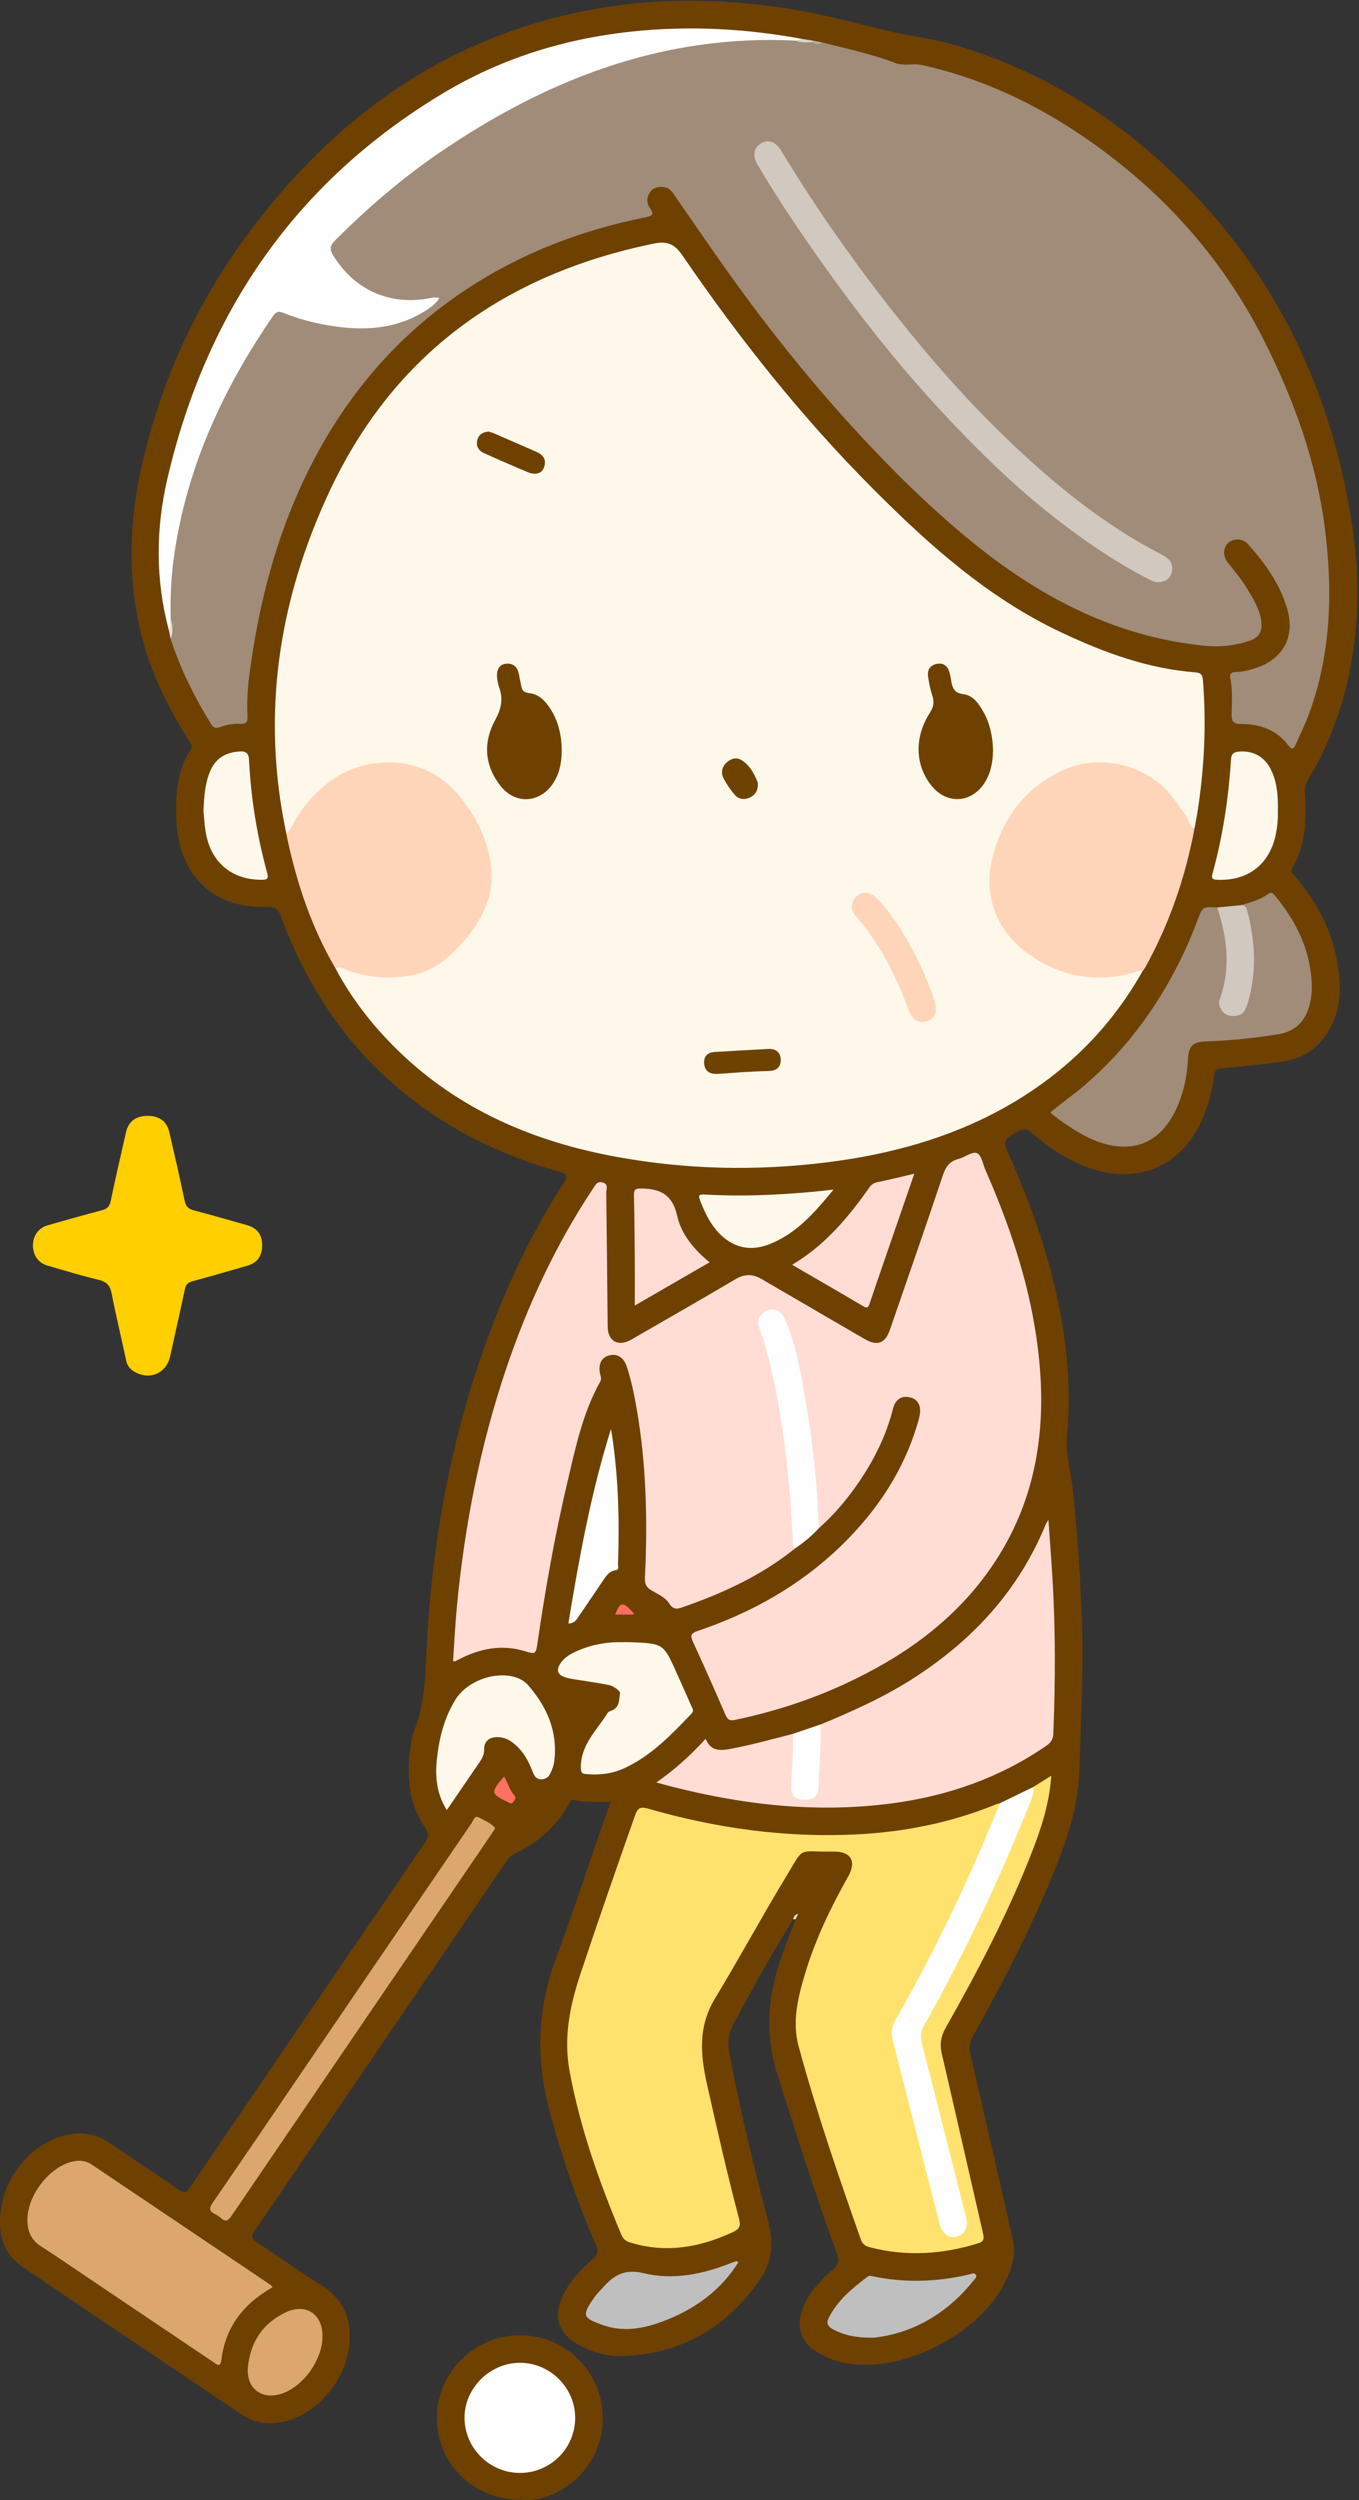
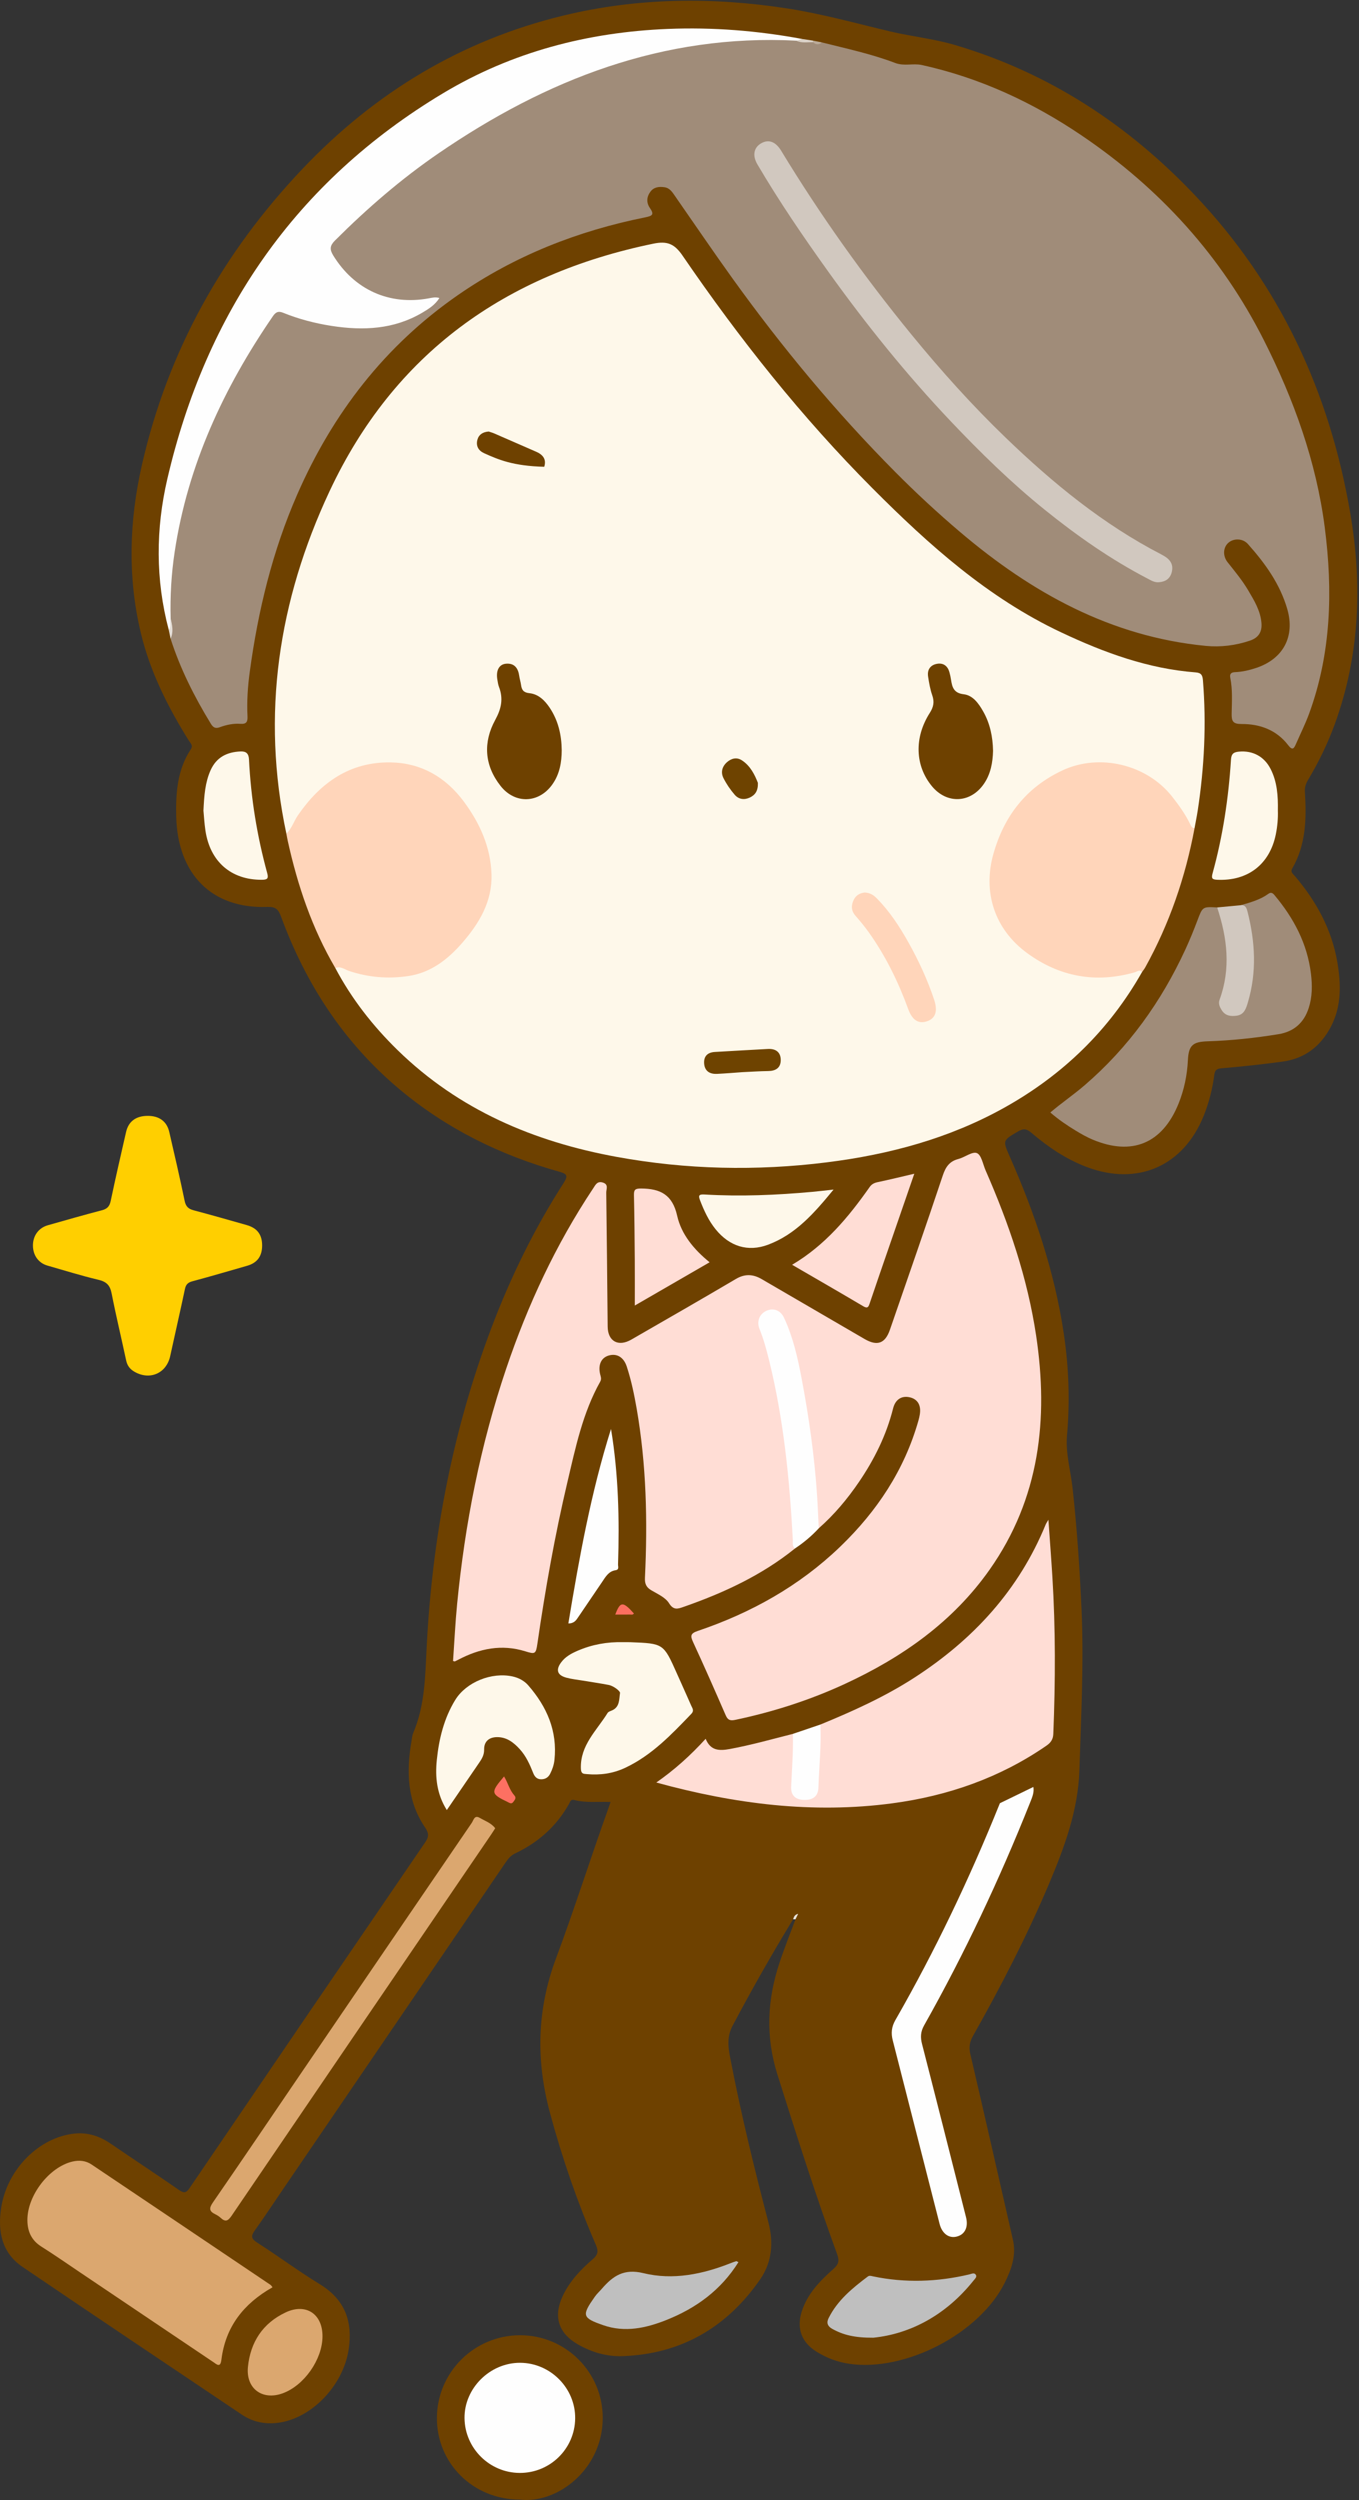
<svg xmlns="http://www.w3.org/2000/svg" version="1.1" x="0" y="0" width="740" height="1361" viewBox="0, 0, 740, 1361">
  <rect x="0" y="0" width="740" height="1361" fill="#333333" stroke="none" />
  <defs>
    <clipPath id="Clip_1">
      <path d="M0.06,0.4 L739.075,0.4 L739.075,1360.94 L0.06,1360.94 z" />
    </clipPath>
  </defs>
  <g id="Layer_1">
    <g clip-path="url(#Clip_1)">
      <path d="M431.862,1044.86 C420.271,1063.88 409.274,1083.23 398.856,1102.93 C395.275,1109.7 396.829,1116.22 398.111,1122.82 C403.779,1152.05 410.859,1180.95 418.384,1209.75 C421.272,1220.8 420.44,1231.49 413.948,1240.86 C395.869,1266.94 371.047,1281.55 339.005,1282.7 C330.415,1283 322.207,1280.59 314.67,1276.3 C304.095,1270.27 301.191,1261.15 306.366,1250.05 C310.103,1242.04 316.026,1235.69 322.626,1230.05 C325.527,1227.58 326.013,1225.71 324.482,1222.17 C314.371,1198.82 306.1,1174.85 299.465,1150.24 C291.772,1121.72 292.318,1094.09 302.781,1066.08 C312.827,1039.18 321.474,1011.75 331.183,984.709 C331.572,983.623 331.943,982.531 332.471,981.013 C325.624,980.726 319.007,981.599 312.579,979.899 C310.744,979.413 310.422,981.012 309.806,982.11 C302.979,994.27 293.032,1003.07 280.525,1009 C278.084,1010.16 276.641,1011.99 275.244,1014.04 C234.769,1073.44 194.297,1132.85 153.824,1192.25 C148.859,1199.54 144.005,1206.91 138.872,1214.07 C136.772,1217.01 136.461,1218.6 139.996,1220.86 C151.493,1228.2 162.464,1236.39 174.096,1243.5 C187.871,1251.92 192.213,1263.88 189.832,1279.22 C186.762,1298.99 169.301,1316.94 150.956,1319.03 C143.889,1319.83 137.45,1318.42 131.517,1314.42 C91.768,1287.66 51.917,1261.05 12.28,1234.12 C0.881,1226.37 -1.348,1214.69 0.657,1201.79 C3.896,1180.95 21.288,1163.47 40.675,1161.52 C47.995,1160.78 54.383,1162.99 60.366,1167.08 C72.726,1175.54 85.25,1183.75 97.55,1192.29 C100.365,1194.24 101.518,1193.7 103.304,1191.08 C145.962,1128.33 188.685,1065.63 231.5,1002.99 C233.588,999.932 233.599,998.023 231.434,994.843 C221.616,980.421 221.24,964.32 224.068,947.811 C224.32,946.338 224.428,944.779 225.005,943.431 C231.499,928.257 231.528,912.175 232.361,896.07 C235.437,836.559 246.49,778.607 267.643,722.746 C278.093,695.15 291.007,668.763 306.965,643.929 C309.427,640.097 308.739,639.059 304.651,637.917 C272.377,628.9 242.909,614.361 217.167,592.693 C187.146,567.423 166.504,535.665 153.055,499.071 C151.57,495.033 150.136,493.566 145.513,493.734 C115.454,494.824 96.664,476.03 95.95,444.437 C95.662,431.69 96.547,419.078 103.859,407.968 C105.334,405.727 103.674,404.595 102.793,403.178 C91.409,384.877 81.773,365.813 76.708,344.686 C69.38,314.116 70.365,283.519 77.271,253.138 C91.363,191.143 121.316,137.549 164.994,91.629 C204.222,50.389 251.168,21.945 306.744,8.482 C347.093,-1.292 387.783,-1.712 428.686,4.599 C447.629,7.522 466.032,12.682 484.632,17.099 C496.365,19.885 508.513,21.098 520.162,24.55 C571.211,39.675 614.181,67.86 650.592,106.215 C696.876,154.969 723.999,213.475 735.223,279.255 C741.85,318.094 740.486,356.865 726.729,394.458 C722.892,404.945 718.014,414.942 712.304,424.522 C711.061,426.608 710.38,428.541 710.538,431.041 C711.444,445.449 711.194,459.716 703.683,472.743 C702.488,474.814 704.034,475.696 705.065,476.908 C716.704,490.575 725.126,505.888 728.19,523.734 C730.242,535.686 730.548,547.654 724.745,558.847 C719.188,569.566 710.47,576.307 698.376,577.943 C687.331,579.438 676.238,580.642 665.133,581.588 C662.348,581.826 661.535,582.66 661.203,585.203 C660.21,592.81 658.337,600.215 655.472,607.353 C644.42,634.891 619.385,645.855 591.578,635.266 C580.405,631.011 570.629,624.387 561.609,616.691 C559.051,614.508 557.317,614.211 554.394,615.932 C545.984,620.884 545.895,620.741 549.827,629.642 C563.448,660.474 574.165,692.204 579.198,725.653 C581.982,744.161 582.656,762.741 581.006,781.431 C580.151,791.121 582.982,800.577 584.037,810.147 C586.446,831.999 587.905,853.898 588.904,875.854 C590.237,905.166 588.663,934.418 587.75,963.686 C587.069,985.55 579.612,1005.67 571.24,1025.49 C559.199,1053.99 544.985,1081.43 529.819,1108.37 C528.004,1111.6 527.481,1114.49 528.358,1118.23 C536.232,1151.91 543.861,1185.63 551.561,1219.35 C553.492,1227.8 550.706,1235.54 547.091,1242.77 C533.251,1270.48 492.956,1291.3 462.473,1286.86 C455.96,1285.91 449.928,1283.63 444.38,1280.12 C436.468,1275.11 433.699,1267.59 436.511,1258.57 C439.559,1248.79 446.451,1241.75 453.824,1235.21 C456.557,1232.78 457.179,1230.9 455.854,1227.26 C444.079,1194.95 433.65,1162.2 423.318,1129.4 C416.79,1108.67 417.761,1088.8 424.385,1068.73 C427.038,1060.69 430.213,1052.82 433.151,1044.88 C432.741,1043.5 432.296,1044.6 431.862,1044.86" fill="#6E4100" />
      <path d="M142.735,678.206 C142.678,683.989 140.02,687.533 134.517,689.11 C124.612,691.948 114.729,694.866 104.778,697.53 C102.328,698.185 101.224,699.274 100.701,701.746 C98.123,713.94 95.321,726.086 92.676,738.265 C90.644,747.618 81.635,751.605 73.256,746.811 C70.811,745.412 69.308,743.529 68.699,740.656 C66.116,728.463 63.164,716.344 60.778,704.114 C59.925,699.743 58.012,697.779 53.68,696.745 C44.313,694.509 35.095,691.649 25.831,688.989 C20.989,687.598 18.016,683.47 17.933,678.235 C17.848,672.857 20.971,668.467 26.028,667.037 C35.78,664.278 45.519,661.467 55.327,658.92 C58.261,658.158 59.646,656.868 60.285,653.795 C62.893,641.268 65.804,628.803 68.635,616.322 C69.935,610.592 73.893,607.586 80.141,607.482 C86.571,607.376 90.823,610.391 92.169,616.245 C95.038,628.717 97.951,641.183 100.535,653.715 C101.178,656.837 102.559,658.138 105.493,658.909 C115.135,661.441 124.71,664.228 134.308,666.925 C140.087,668.549 142.795,672.182 142.735,678.206" fill="#FFCF00" />
      <path d="M282.989,1360.78 C257.685,1360.78 237.719,1341.03 237.904,1316.19 C238.09,1291.33 258.347,1271.29 283.259,1271.31 C308.181,1271.34 328.307,1291.6 328.203,1316.46 C328.085,1344.6 303.148,1363.28 282.989,1360.78" fill="#6E4100" />
    </g>
    <path d="M431.862,1044.86 C432.277,1043.69 432.517,1042.39 434.618,1041.89 C434.011,1043.12 433.581,1044 433.151,1044.88 C432.721,1044.87 432.292,1044.86 431.862,1044.86" fill="#E9E4DD" />
    <path d="M155.939,453.883 C142.122,389.077 151.617,326.926 179.357,267.617 C214.57,192.332 275.161,149.276 355.765,132.65 C363.429,131.069 367.302,132.783 371.713,139.23 C402.609,184.385 436.539,227.148 475.209,265.955 C505.855,296.709 538.038,325.512 577.897,344.298 C601.219,355.29 625.128,364.075 651.074,366.051 C654.148,366.286 654.801,367.64 655.021,370.376 C656.921,394.067 655.795,417.626 652.207,441.09 C651.705,444.376 651.039,447.637 650.449,450.91 C646.992,451.852 646.794,448.698 645.795,446.939 C640.288,437.238 633.669,428.611 623.759,422.992 C603.131,411.295 581.25,415.369 563.589,430.506 C550.265,441.925 543.038,456.88 540.339,474.091 C537.586,491.65 548.831,512.872 566.412,522.145 C582.426,530.59 599.343,533.412 617.147,528.277 C618.621,527.852 620.872,525.867 621.911,529.11 C603.996,560.761 578.846,585.107 547.212,602.83 C517.011,619.75 484.239,628.528 450.141,632.792 C411.895,637.575 373.738,636.746 335.798,629.814 C290.666,621.569 249.848,604.223 216.545,571.736 C203.03,558.553 191.459,543.766 182.582,526.998 C184.628,525.41 184.649,525.348 187.852,526.404 C195.156,528.814 202.546,530.261 210.31,530.705 C227.296,531.678 240.342,524.592 250.938,512.146 C262.163,498.963 269.506,484.399 265.123,466.353 C262.003,453.509 256.491,441.733 247.307,432.153 C236.22,420.589 222.444,414.761 206.315,416.57 C187.699,418.658 174.031,429.005 163.664,444.131 C162.16,446.324 160.859,448.661 159.558,450.99 C158.769,452.404 158.067,454.079 155.939,453.883" fill="#FEF8EA" />
    <path d="M447.596,23.099 C460.952,26.482 474.494,29.352 487.367,34.249 C492.434,36.176 497.147,34.332 501.998,35.403 C533.632,42.387 562.428,55.759 589.121,73.847 C631.549,102.6 665.061,139.362 688.224,185.242 C704.511,217.503 716.726,251.214 721.362,287.195 C725.78,321.492 724.905,355.559 712.826,388.542 C710.771,394.152 708.074,399.527 705.681,405.013 C704.622,407.439 703.805,408.78 701.448,405.699 C695.107,397.411 686.099,394.103 676.061,394.157 C671.328,394.183 670.58,392.598 670.658,388.456 C670.779,381.987 671.21,375.463 669.915,369.033 C669.485,366.898 670.313,366.009 672.505,365.919 C676.511,365.754 680.405,364.844 684.194,363.563 C698.752,358.638 705.229,346.497 700.976,331.695 C697.022,317.933 688.841,306.627 679.463,296.125 C676.779,293.118 671.965,292.964 669.072,295.322 C666.025,297.805 665.627,302.517 668.468,306.103 C672.397,311.062 676.455,315.931 679.67,321.391 C682.953,326.966 686.369,332.485 686.891,339.255 C687.273,344.211 685.109,347.246 680.638,348.759 C672.821,351.405 664.674,352.415 656.542,351.624 C604.83,346.593 561.784,322.704 522.95,289.768 C510.632,279.321 498.788,268.349 487.419,256.895 C455.004,224.238 425.7,188.93 398.856,151.587 C388.271,136.864 378.094,121.849 367.725,106.97 C366.205,104.789 364.806,102.379 361.859,101.939 C358.948,101.504 356.096,101.777 354.168,104.356 C352.056,107.183 351.907,110.37 353.88,113.226 C356.301,116.73 355.385,117.514 351.416,118.31 C314.637,125.686 280.335,139.176 249.38,160.625 C209.571,188.209 181.174,225.049 161.869,269.153 C148.377,299.976 140.538,332.367 136.02,365.595 C134.925,373.649 134.357,381.823 134.772,389.99 C134.918,392.878 134.199,394.299 130.926,394.055 C127.087,393.77 123.279,394.587 119.685,395.905 C117.292,396.782 116.067,396.059 114.84,394.057 C105.865,379.401 98.174,364.146 92.896,347.742 C93.391,344.062 92.524,340.511 91.873,336.939 C90.444,322.383 92.274,307.988 94.794,293.754 C102.688,249.175 121.644,209.258 146.988,172.115 C149.201,168.871 151.762,167.919 155.51,169.369 C167.244,173.905 179.48,176.686 191.982,177.263 C207.928,177.999 223.108,175.101 235.708,163.913 C230.956,164.474 226.228,164.299 221.503,164.27 C202.657,164.152 189.554,154.539 180.011,139.086 C177.641,135.249 179.03,132.182 181.945,129.314 C193.585,117.866 205.7,106.942 218.504,96.82 C253.036,69.524 290.853,48.13 332.774,34.402 C361.766,24.907 391.474,19.497 422.136,20.64 C425.94,20.781 429.791,20.599 433.542,21.528 C436.312,22.028 439.095,22.415 441.914,22.473 C443.804,22.703 445.564,24.133 447.596,23.099" fill="#A08C79" />
    <path d="M432.878,842.997 C414.775,857.584 394.06,867.177 372.283,874.769 C369.065,875.891 366.794,876.797 364.254,872.741 C362.302,869.626 358.099,867.791 354.67,865.772 C351.875,864.128 351.03,862.187 351.186,858.929 C352.663,828.092 351.98,797.343 346.673,766.832 C345.333,759.127 343.734,751.472 341.309,744.026 C339.628,738.865 335.952,736.674 331.509,737.936 C327.425,739.096 325.605,742.92 326.752,747.989 C327.07,749.398 327.707,750.602 326.801,752.22 C317.238,769.291 313.354,788.274 308.933,807.005 C302.09,835.994 296.909,865.317 292.626,894.795 C291.798,900.496 291.376,900.648 286.065,898.991 C273.209,894.978 261.102,897.445 249.488,903.588 C248.901,903.898 248.31,904.202 247.704,904.473 C247.581,904.527 247.384,904.416 246.694,904.267 C247.415,893.97 247.899,883.566 248.911,873.214 C253.181,829.534 261.574,786.7 275.648,745.057 C287.361,710.4 302.676,677.485 322.978,646.973 C324.265,645.039 325.207,642.804 328.309,643.795 C331.524,644.823 330.082,647.407 330.108,649.256 C330.443,673.569 330.626,697.885 330.888,722.2 C330.975,730.215 336.661,733.371 343.747,729.292 C362.775,718.337 381.82,707.411 400.732,696.258 C405.643,693.362 410.091,693.643 414.732,696.343 C433.425,707.218 452.106,718.113 470.806,728.977 C477.704,732.984 482.002,731.393 484.585,723.902 C494.228,695.942 503.996,668.023 513.351,639.967 C514.927,635.241 517.005,632.219 521.871,630.95 C525.382,630.034 529.489,626.718 531.944,627.755 C534.421,628.8 535.232,633.876 536.697,637.219 C549.358,666.107 559.499,695.798 564.189,727.093 C571,772.534 566.127,815.797 538.896,854.486 C518.869,882.941 491.419,902.184 460.299,916.617 C441.088,925.527 421.022,931.957 400.278,936.318 C397.307,936.942 396.196,936.2 395.072,933.614 C389.312,920.358 383.485,907.127 377.422,894.007 C375.844,890.59 375.942,889.237 379.922,887.892 C408.97,878.074 435.267,863.418 457.472,842.051 C477.484,822.793 492.474,800.306 500.113,773.319 C500.43,772.201 500.694,771.061 500.873,769.914 C501.637,765.034 499.675,761.718 495.483,760.725 C491.02,759.667 487.548,761.787 486.293,766.789 C482.643,781.34 476.08,794.516 467.686,806.84 C461.391,816.083 454.244,824.606 445.828,832.016 C444.178,830.68 444.375,828.763 444.283,826.962 C442.805,797.988 439.214,769.29 432.91,740.958 C431.5,734.619 429.604,728.402 427.435,722.276 C426.767,720.389 426.021,718.523 424.668,716.999 C422.987,715.106 420.926,714.13 418.428,715.087 C415.772,716.105 414.736,718.292 414.731,721.023 C414.729,722.029 415.033,722.993 415.352,723.942 C424.866,752.249 428.593,781.613 431.21,811.17 C432.147,821.756 433.713,832.316 432.878,842.997" fill="#FFDDD5" />
-     <path d="M562.689,972.821 C565.749,970.897 568.808,968.973 572.428,966.696 C571.427,981.688 567.069,995.025 561.958,1008.16 C549.015,1041.42 532.489,1072.94 514.947,1103.94 C512.289,1108.64 511.628,1112.93 512.836,1118.12 C520.38,1150.51 527.69,1182.96 535.16,1215.37 C535.818,1218.22 536.317,1220.15 532.519,1221.32 C513.322,1227.21 494.011,1228.54 474.426,1223.62 C472.033,1223.02 469.878,1222.38 468.839,1219.44 C456.535,1184.63 444.563,1149.71 434.877,1114.06 C431.252,1100.72 434.438,1087.63 438.274,1074.78 C443.872,1056.02 452.287,1038.5 461.884,1021.51 C466.496,1013.34 463.35,1007.86 453.875,1008.01 C433.334,1008.34 438.545,1004.38 427.2,1023.07 C414.252,1044.41 402.414,1066.42 389.465,1087.73 C379.886,1103.49 381.411,1118.81 385.087,1135.21 C390.545,1159.55 396.096,1183.87 402.437,1207.99 C403.431,1211.78 402.648,1213.52 399.079,1215.17 C381.113,1223.49 362.735,1226.8 343.337,1220.89 C340.965,1220.17 339.388,1219.1 338.353,1216.62 C326.317,1187.89 315.955,1158.69 310.212,1127.91 C306.746,1109.34 310.267,1092.02 316.075,1074.57 C325.682,1045.71 335.699,1016.99 345.795,988.302 C347.191,984.332 348.635,983.403 352.894,984.632 C389.781,995.271 427.395,1000.53 465.84,998.684 C492.125,997.422 517.638,992.347 542.091,982.4 C542.852,982.09 543.668,981.918 544.459,981.682 C545.772,983.954 544.29,985.873 543.507,987.754 C527.941,1025.16 510.922,1061.87 490.588,1096.95 C487.449,1102.37 486.632,1107.49 488.189,1113.59 C496.176,1144.91 504.186,1176.23 512.18,1207.55 C512.55,1209 512.91,1210.47 513.522,1211.84 C514.884,1214.89 517.087,1216.85 520.583,1215.89 C523.939,1214.97 525.297,1212.4 524.946,1208.97 C524.758,1207.15 524.194,1205.39 523.76,1203.61 C516.499,1173.82 508.601,1144.2 501.126,1114.47 C499.818,1109.27 500.254,1105.01 502.912,1100.27 C524.29,1062.15 542.945,1022.72 559.176,982.142 C560.411,979.054 560.854,975.674 562.689,972.821" fill="#FFE26E" />
    <path d="M446.72,938.84 C464.403,931.574 481.788,923.74 497.909,913.312 C530.034,892.53 554.859,865.545 569.465,829.778 C569.638,829.355 569.922,828.978 570.874,827.345 C571.656,838.455 572.422,848.303 573.029,858.161 C574.789,886.754 574.687,915.359 573.548,943.973 C573.43,946.944 572.164,948.73 569.746,950.397 C544.434,967.843 516.24,977.665 485.994,981.715 C442.6,987.524 400.112,982.137 357.371,970.409 C367.402,963.407 375.995,955.653 384.242,946.606 C386.875,953.093 391.589,953.225 397.356,952.168 C408.977,950.037 420.308,946.817 431.732,943.932 C434.621,950.472 432.877,957.277 432.8,963.973 C432.774,966.275 432.155,968.573 432.237,970.91 C432.405,975.74 434.226,978.024 437.982,978.128 C441.809,978.234 443.954,976.061 444.114,971.316 C444.407,962.695 445.703,954.122 445.25,945.464 C445.13,943.174 444.977,940.767 446.72,938.84" fill="#FFDDD5" />
    <path d="M433.572,22.127 C361.06,18.443 297.496,43.249 238.821,83.447 C218.44,97.409 199.834,113.516 182.363,130.977 C179.576,133.762 179.444,135.811 181.451,139.073 C192.943,157.751 211.96,166.381 233.5,162.416 C235.296,162.085 237.079,161.589 239.258,162.238 C236.951,165.961 233.461,168.145 229.968,170.21 C214.539,179.33 197.815,180.096 180.667,177.438 C171.62,176.036 162.761,173.746 154.259,170.299 C151.615,169.228 150.229,169.767 148.584,172.162 C121.789,211.178 102.232,253.21 95.119,300.393 C93.307,312.407 92.585,324.549 92.914,336.724 C92.825,338.811 94.569,341.21 91.875,342.856 C84.641,315.573 84.793,287.968 91.099,260.807 C112.136,170.208 160.943,98.922 241.275,50.752 C278.738,28.287 319.974,17.524 363.608,15.751 C388.159,14.753 412.452,16.708 436.578,21.172 C436.154,23.309 434.709,22.233 433.572,22.127" fill="#FEFEFE" />
    <path d="M155.939,453.883 C158.883,451.063 159.99,447.095 162.24,443.829 C174.461,426.085 190.5,414.685 212.758,415.059 C229.393,415.338 242.72,423.119 252.572,436.393 C261.239,448.07 267.133,461.083 267.634,475.836 C268.139,490.696 260.987,502.647 251.605,513.404 C243.789,522.365 234.568,529.506 222.488,531.336 C211.547,532.993 200.645,532.146 190.017,528.577 C187.656,527.785 185.413,525.798 182.582,526.999 C169.912,505.437 162.048,482.077 156.688,457.782 C156.403,456.49 156.187,455.183 155.939,453.883" fill="#FFD5BA" />
    <path d="M621.911,529.11 C620.467,527.63 619.112,528.98 617.82,529.348 C596.603,535.398 576.896,531.743 559.319,518.887 C541.536,505.879 534.985,485.696 540.978,464.652 C546.816,444.155 558.819,428.634 578.521,419.408 C598.652,409.98 624.421,416.108 638.274,433.709 C641.996,438.438 645.44,443.255 648.06,448.662 C648.565,449.704 649.025,450.828 650.449,450.909 C645.47,477.59 636.757,502.947 623.57,526.715 C623.101,527.56 622.467,528.314 621.911,529.11" fill="#FFD5BA" />
    <path d="M675.599,492.806 C680.84,491.289 686.123,489.871 690.643,486.607 C692.039,485.599 692.957,486.083 693.988,487.315 C704.442,499.81 711.843,513.635 713.841,530.117 C714.616,536.516 714.571,542.713 712.604,548.809 C710.029,556.787 704.564,561.632 696.219,563.004 C683.421,565.109 670.535,566.465 657.576,566.887 C649.534,567.148 647.238,569.028 646.836,577.145 C646.428,585.364 644.79,593.295 641.706,600.909 C632.966,622.486 616.432,629.407 594.965,620.403 C591.757,619.058 588.691,617.309 585.711,615.497 C581.03,612.651 576.476,609.595 571.927,605.642 C578.084,600.394 584.622,595.958 590.593,590.819 C614.485,570.257 632.361,545.302 645.496,516.813 C647.862,511.681 649.998,506.433 651.995,501.145 C654.841,493.614 654.744,493.578 662.764,494.014 C667.731,500.408 668.316,508.168 668.915,515.702 C669.628,524.648 669.368,533.622 666.29,542.318 C664.739,546.697 666.214,549.813 669.598,550.974 C673.153,552.194 676.183,550.675 677.615,546.34 C683.062,529.841 682.217,513.272 677.755,496.722 C677.359,495.255 676.104,494.23 675.599,492.806" fill="#A08C79" />
    <path d="M148.402,1245.2 C132.626,1254.12 122.768,1266.74 120.561,1284.65 C120.002,1289.19 118.077,1287.22 116.092,1285.89 C91.938,1269.63 67.784,1253.37 43.624,1237.12 C36.584,1232.38 29.619,1227.52 22.445,1223 C17.063,1219.6 14.95,1214.67 14.914,1208.7 C14.832,1195.14 26.861,1179.7 39.468,1176.76 C43.269,1175.87 46.774,1176.28 49.956,1178.42 C82.419,1200.21 114.855,1222.05 147.287,1243.89 C147.674,1244.15 147.918,1244.62 148.402,1245.2" fill="#DBA76F" />
    <path d="M562.689,972.821 C563.21,975.768 562.082,978.367 561.032,981.006 C544.408,1022.79 525.302,1063.4 503.219,1102.58 C501.224,1106.12 501.129,1109.13 502.082,1112.84 C510.143,1144.21 518.064,1175.62 526.009,1207.02 C527.401,1212.52 525.391,1216.56 520.812,1217.64 C516.618,1218.64 512.958,1215.92 511.625,1210.7 C503.112,1177.39 494.632,1144.06 486.109,1110.75 C485.116,1106.87 485.439,1103.42 487.526,1099.79 C509.327,1061.78 528.104,1022.31 544.459,981.681 C550.536,978.728 556.613,975.775 562.689,972.821" fill="#FEFEFE" />
    <path d="M269.634,995.305 C268.847,996.539 268.247,997.537 267.593,998.498 C220.429,1067.71 173.24,1136.91 126.165,1206.19 C124.223,1209.05 122.805,1209.87 120.161,1207.41 C119.318,1206.63 118.304,1205.96 117.263,1205.47 C113.934,1203.88 113.713,1202.24 115.91,1199.05 C132.083,1175.62 148.017,1152.02 164.049,1128.49 C194.987,1083.08 225.932,1037.67 256.929,992.298 C257.877,990.911 258.3,987.927 261.219,989.64 C264.12,991.343 267.5,992.413 269.634,995.305" fill="#DBA76F" />
    <path d="M339.273,894.008 C340.604,894.013 341.936,893.968 343.265,894.02 C361.283,894.717 361.283,894.721 368.498,910.868 C371.139,916.779 373.808,922.677 376.408,928.605 C377.029,930.02 378.115,931.285 376.438,933.028 C365.597,944.301 354.871,955.639 340.35,962.438 C333.65,965.576 326.725,966.478 319.483,965.826 C317.67,965.662 316.392,965.771 316.295,962.818 C315.875,950.074 324.945,942.106 330.839,932.545 C331.288,931.817 332.474,931.496 333.368,931.098 C337.523,929.248 337.099,924.96 337.613,921.665 C337.767,920.683 334.177,917.814 331.421,917.289 C326.696,916.388 321.932,915.698 317.186,914.904 C314.243,914.412 311.243,914.117 308.377,913.333 C303.39,911.968 302.498,909.073 305.622,904.91 C307.889,901.889 311.121,900.138 314.497,898.679 C322.399,895.266 330.677,893.772 339.273,894.008" fill="#FEF8EA" />
    <path d="M243.297,985.408 C237.778,976.633 236.894,967.431 237.853,958.077 C239.028,946.619 241.761,935.476 247.848,925.513 C253.866,915.663 267.845,910.142 279.182,912.682 C282.571,913.441 285.526,915.07 287.697,917.57 C297.778,929.183 303.6,942.373 301.907,958.154 C301.619,960.844 300.756,963.346 299.525,965.723 C298.522,967.659 296.896,968.657 294.679,968.65 C292.313,968.643 291.121,967.221 290.32,965.205 C288.474,960.562 286.446,956.008 283.02,952.257 C279.688,948.609 275.926,945.66 270.672,945.693 C266.317,945.72 263.563,948.055 263.626,952.374 C263.67,955.345 262.452,957.408 260.946,959.601 C255.124,968.078 249.333,976.576 243.297,985.408" fill="#FEF8EA" />
    <path d="M497.853,638.977 C491.437,657.561 485.217,675.564 479.009,693.572 C477.167,698.917 475.353,704.273 473.539,709.627 C472.948,711.369 472.472,712.555 470.134,711.17 C457.413,703.633 444.592,696.265 431.312,688.552 C449.311,677.903 462,662.649 473.514,646.26 C474.671,644.613 476.049,643.952 477.962,643.552 C484.307,642.227 490.603,640.666 497.853,638.977" fill="#FFDDD5" />
    <path d="M432.878,842.997 C431.233,841.783 431.793,839.996 431.708,838.394 C429.969,805.474 426.712,772.753 418.811,740.649 C417.384,734.853 415.825,729.095 413.579,723.54 C411.893,719.369 413.527,715.29 417.405,713.571 C421.102,711.932 424.975,713.237 426.915,717.387 C431.866,727.98 434.404,739.366 436.553,750.744 C440.511,771.706 443.499,792.814 444.918,814.148 C445.314,820.105 445.504,826.062 445.827,832.017 C441.964,836.211 437.617,839.835 432.878,842.997" fill="#FEFEFE" />
    <path d="M475.561,1272.66 C465.408,1272.73 459.051,1271.14 453.106,1267.8 C450.597,1266.39 449.938,1264.51 451.191,1261.99 C456.023,1252.3 464.126,1245.67 472.534,1239.34 C473.439,1238.66 474.429,1239.06 475.404,1239.26 C492.958,1242.93 510.423,1242.29 527.822,1238.19 C529.037,1237.91 530.561,1237.02 531.406,1238.48 C532.075,1239.63 530.818,1240.65 530.139,1241.51 C515.281,1260.15 495.969,1270.55 475.561,1272.66" fill="#BFBFBF" />
    <path d="M695.823,441.286 C695.963,445.403 695.598,449.858 694.693,454.28 C691.36,470.562 679.482,479.7 662.833,478.951 C660.06,478.826 659.504,478.229 660.267,475.457 C665.84,455.212 668.97,434.541 670.283,413.61 C670.49,410.318 671.742,409.464 674.629,409.195 C682.107,408.497 688.378,411.817 691.842,418.582 C695.443,425.613 695.966,433.199 695.823,441.286" fill="#FEF8EA" />
    <path d="M402.093,1231.53 C392.583,1246.73 379.102,1256.53 362.987,1262.97 C351.819,1267.43 340.29,1269.96 328.474,1265.85 C316.937,1261.83 316.696,1260.57 323.842,1250.4 C324.982,1248.78 326.488,1247.41 327.797,1245.91 C333.768,1239.03 339.754,1234.91 350.307,1237.5 C366.487,1241.47 382.666,1238.1 398.121,1231.96 C399.044,1231.59 399.995,1231.29 400.943,1230.99 C401.052,1230.95 401.222,1231.11 402.093,1231.53" fill="#BFBFBF" />
    <path d="M110.779,441.296 C111.181,433.08 111.677,425.972 114.689,419.278 C117.882,412.18 123.657,409.386 131.036,409.088 C134.056,408.967 135.43,410.261 135.585,413.443 C136.605,434.45 139.965,455.102 145.522,475.381 C146.357,478.427 145.404,478.935 142.549,478.952 C125.913,479.056 114.391,469.142 111.863,452.183 C111.275,448.241 111.064,444.242 110.779,441.296" fill="#FEF8EA" />
    <path d="M386.399,687.184 C372.772,695.064 359.615,702.672 345.661,710.741 C345.661,701.839 345.711,693.759 345.649,685.679 C345.56,674.021 345.466,662.362 345.201,650.708 C345.132,647.68 345.828,647.001 349.092,647.023 C359.544,647.095 366.155,650.332 368.735,661.874 C370.985,671.939 377.798,680.214 386.399,687.184" fill="#FFDDD5" />
    <path d="M453.895,647.597 C443.383,660.417 433.251,672.017 418.187,677.642 C407.266,681.719 397.218,678.541 389.687,669.257 C385.868,664.549 383.383,659.132 381.211,653.523 C380.213,650.946 380.423,650.098 383.594,650.286 C403.23,651.45 422.834,650.625 442.406,648.843 C445.857,648.528 449.298,648.099 453.895,647.597" fill="#FEF8EA" />
    <path d="M175.61,1272.05 C175.496,1284.59 165.56,1298.72 153.896,1302.94 C142.844,1306.95 133.826,1300.36 135.007,1288.56 C136.355,1275.08 143.063,1264.75 155.537,1258.88 C166.633,1253.65 175.722,1259.77 175.61,1272.05" fill="#DBA76F" />
    <path d="M332.706,777.936 C336.764,802.458 337.33,827.047 336.534,851.695 C336.497,852.837 337.279,854.526 335.174,854.84 C331.404,855.403 329.769,858.404 327.903,861.159 C323.612,867.496 319.294,873.814 315.011,880.156 C313.796,881.956 312.694,883.851 309.479,883.806 C315.398,848 321.804,812.511 332.706,777.936" fill="#FEFEFE" />
    <path d="M675.599,492.806 C678.343,492.531 678.86,494.584 679.349,496.518 C683.494,512.889 684.386,529.296 679.5,545.676 C678.569,548.799 677.621,552.294 673.55,552.918 C670.268,553.421 667.178,553.079 665.209,549.893 C664.142,548.167 663.307,546.359 664.083,544.244 C670.287,527.327 668.282,510.624 662.764,494.014 C667.042,493.612 671.321,493.209 675.599,492.806" fill="#D1C8BF" />
    <path d="M446.72,938.84 C447.281,950.277 446.005,961.659 445.655,973.069 C445.513,977.689 442.954,979.856 438.259,979.878 C433.344,979.901 430.567,977.614 430.79,972.691 C431.225,963.107 431.994,953.539 431.731,943.932 C436.728,942.234 441.724,940.537 446.72,938.84" fill="#FEFEFE" />
    <path d="M274.468,967.101 C276.567,970.512 277.44,974.518 280.139,977.506 C281.357,978.854 280.216,979.986 279.465,981.012 C278.532,982.29 277.548,981.57 276.45,981.036 C267.154,976.522 267.038,975.87 274.468,967.101" fill="#FD7062" />
    <path d="M345.165,878.373 C344.631,879.27 343.727,878.95 342.982,878.963 C340.385,879.011 337.786,878.982 335.029,878.982 C337.725,871.731 339.207,871.703 345.165,878.373" fill="#FB6F60" />
    <path d="M91.875,342.856 C93.498,341.028 92.181,338.703 92.914,336.724 C93.834,340.398 94.59,344.072 92.896,347.742 C92.555,346.113 92.215,344.485 91.875,342.856" fill="#E4DED7" />
    <path d="M433.572,22.127 C434.574,21.809 435.576,21.49 436.578,21.172 C438.598,21.484 440.619,21.795 442.639,22.107 C442.897,22.277 442.993,22.46 442.926,22.655 C442.857,22.856 442.783,22.957 442.703,22.957 C439.639,22.909 436.506,23.61 433.572,22.127" fill="#DBD2C8" />
    <path d="M442.703,22.957 C442.678,22.674 442.657,22.391 442.639,22.107 C444.291,22.438 445.944,22.768 447.596,23.099 C445.924,24.447 444.292,24.462 442.703,22.957" fill="#BBAB99" />
    <path d="M283.023,1346.27 C266.596,1346.21 253.14,1332.89 252.941,1316.48 C252.744,1300.22 266.781,1286.24 283.234,1286.31 C299.776,1286.38 313.42,1300.22 313.189,1316.69 C312.958,1333.15 299.527,1346.32 283.023,1346.27" fill="#FEFEFE" />
    <path d="M540.73,408.753 C540.554,415.099 539.494,421.255 535.784,426.685 C528.567,437.248 515.64,437.881 507.498,428.075 C498.295,416.99 497.657,401.651 506.276,388.125 C508.356,384.862 508.889,382.12 507.626,378.518 C506.482,375.253 505.894,371.761 505.368,368.322 C504.804,364.639 506.555,362.047 510.201,361.39 C513.571,360.782 515.962,362.452 516.934,365.815 C517.348,367.246 517.655,368.717 517.877,370.19 C518.492,374.275 519.455,377.328 524.757,377.958 C529.771,378.554 532.848,382.919 535.291,387.183 C539.098,393.825 540.589,401.096 540.73,408.753" fill="#6E4100" />
    <path d="M305.865,408.42 C305.846,415.02 304.742,421.338 300.873,426.888 C293.562,437.376 280.457,437.895 272.572,427.873 C263.691,416.584 263.017,404.11 269.669,391.916 C273.043,385.733 274.136,380.311 271.696,373.934 C271.226,372.707 271.06,371.353 270.833,370.044 C269.962,365.022 271.73,361.586 275.685,361.317 C280.222,361.007 282.16,363.856 282.734,368.004 C282.961,369.642 283.491,371.239 283.721,372.878 C284.102,375.593 285.01,377.035 288.29,377.377 C293.159,377.884 296.622,381.271 299.293,385.263 C303.973,392.262 305.784,400.104 305.865,408.42" fill="#6E4100" />
    <path d="M470.909,485.88 C473.984,486.083 475.819,487.418 477.498,489.128 C484.423,496.184 489.801,504.39 494.592,512.933 C500.205,522.942 505.038,533.356 508.667,544.279 C510.713,550.441 509.412,554.372 504.906,555.939 C500.346,557.526 496.828,555.609 494.561,549.395 C489.118,534.479 482.202,520.355 472.965,507.422 C470.754,504.325 468.304,501.385 465.799,498.515 C463.361,495.721 463.434,492.777 464.938,489.73 C466.246,487.082 468.689,486.136 470.909,485.88" fill="#FFD5BA" />
    <path d="M404.332,583.677 C399.687,584 395.047,584.41 390.399,584.627 C386.578,584.807 383.778,583.183 383.431,579.133 C383.091,575.167 385.144,572.917 389.255,572.691 C398.884,572.163 408.51,571.558 418.141,571.06 C422.251,570.847 425.08,572.649 425.125,576.991 C425.17,581.323 422.456,583.032 418.282,583.082 C413.63,583.138 408.982,583.469 404.332,583.677" fill="#6E4300" />
-     <path d="M266.094,234.925 C267.03,235.246 268.15,235.548 269.202,236.004 C276.789,239.297 284.353,242.644 291.945,245.925 C295.618,247.513 297.645,250.034 296.345,254.12 C295.185,257.765 291.698,258.873 287.259,257.006 C279.33,253.671 271.436,250.249 263.593,246.719 C260.537,245.343 259.051,242.773 259.959,239.402 C260.738,236.512 262.962,235.185 266.094,234.925" fill="#6E4100" />
+     <path d="M266.094,234.925 C267.03,235.246 268.15,235.548 269.202,236.004 C276.789,239.297 284.353,242.644 291.945,245.925 C295.618,247.513 297.645,250.034 296.345,254.12 C279.33,253.671 271.436,250.249 263.593,246.719 C260.537,245.343 259.051,242.773 259.959,239.402 C260.738,236.512 262.962,235.185 266.094,234.925" fill="#6E4100" />
    <path d="M412.687,426.194 C412.823,430.522 411.239,432.815 408.234,434.206 C405.143,435.636 402.161,435.103 400.059,432.673 C397.695,429.941 395.593,426.87 393.962,423.65 C392.422,420.612 393.078,417.475 395.729,415.055 C398.188,412.81 401.175,412.105 403.947,413.908 C408.691,416.995 411.014,421.919 412.687,426.194" fill="#6E4300" />
    <path d="M631.04,316.973 C628.711,317.199 626.844,316.014 624.933,315.02 C604.787,304.538 586.295,291.578 568.663,277.342 C550.499,262.676 533.851,246.373 517.815,229.467 C493.643,203.984 471.661,176.673 451.193,148.138 C437.521,129.078 424.308,109.716 412.413,89.483 C409.552,84.615 410.46,80.207 414.642,77.92 C418.659,75.723 422.414,77.214 425.332,82.02 C446.595,117.032 470.291,150.318 496.22,182.027 C512.346,201.748 529.336,220.678 547.688,238.351 C573.296,263.01 600.61,285.42 632.396,301.856 C636.131,303.787 639.168,306.268 638.12,311.147 C637.308,314.924 634.76,316.698 631.04,316.973" fill="#D1C8BF" />
  </g>
</svg>